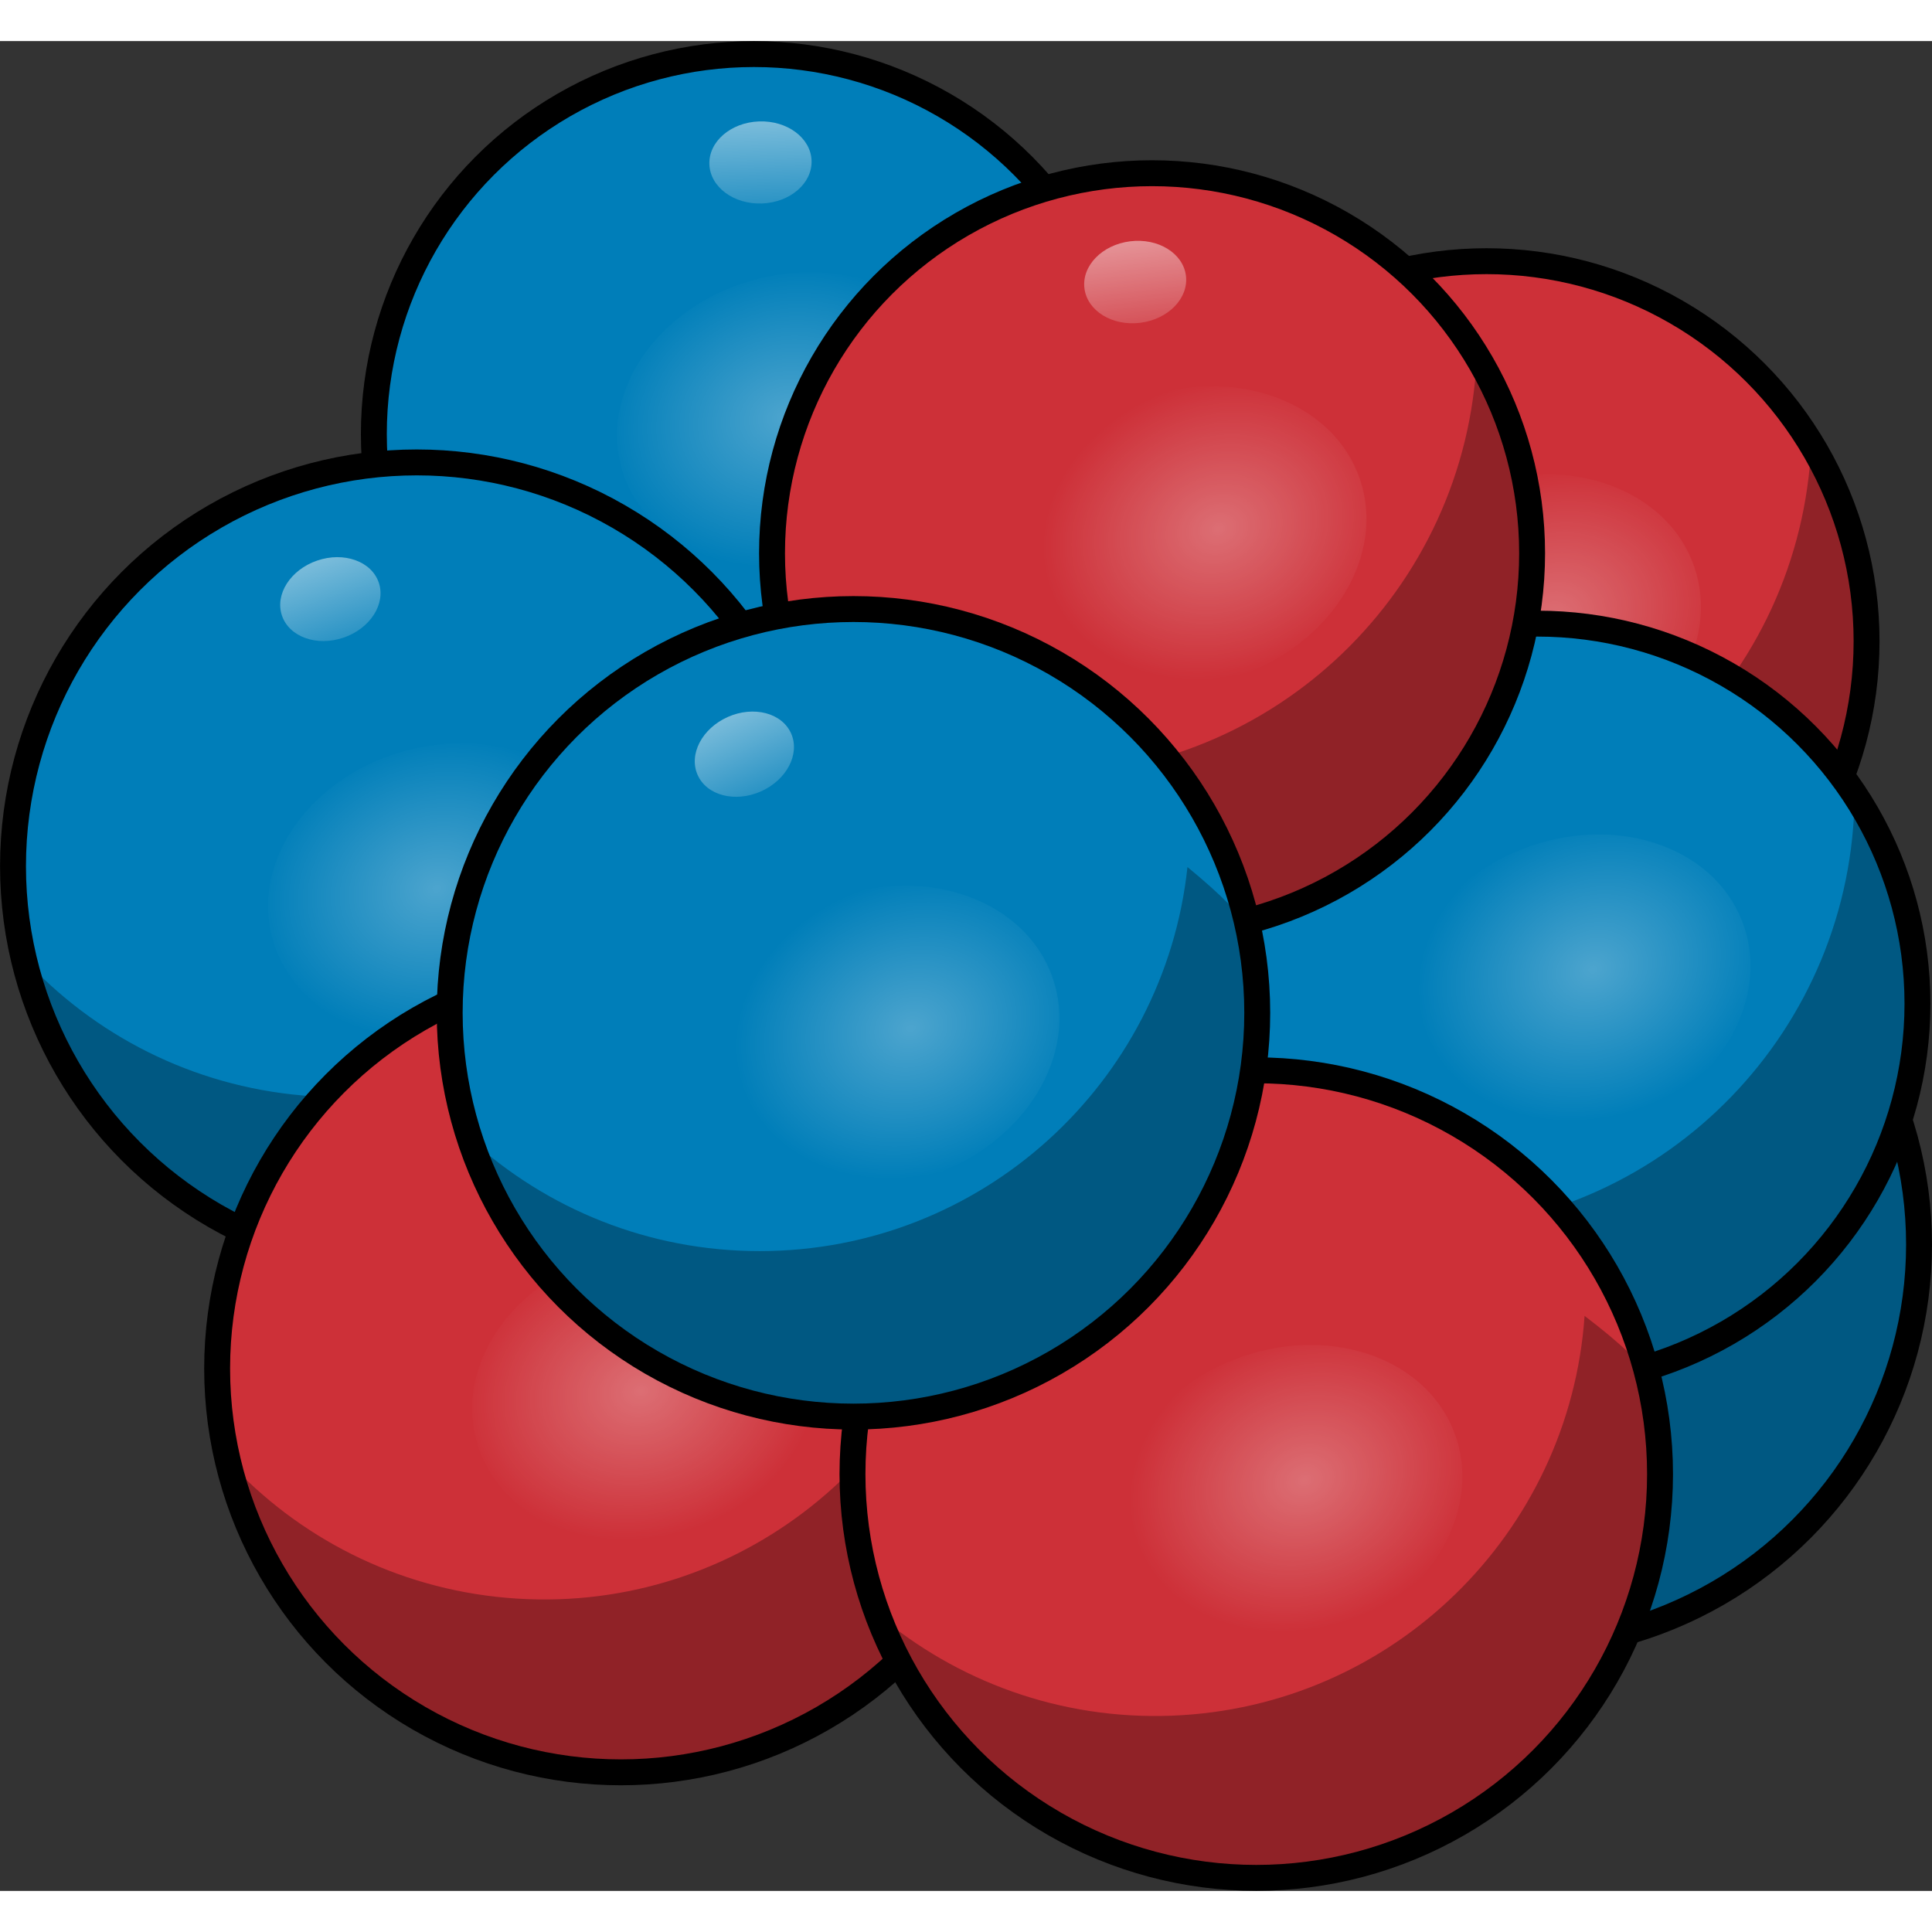
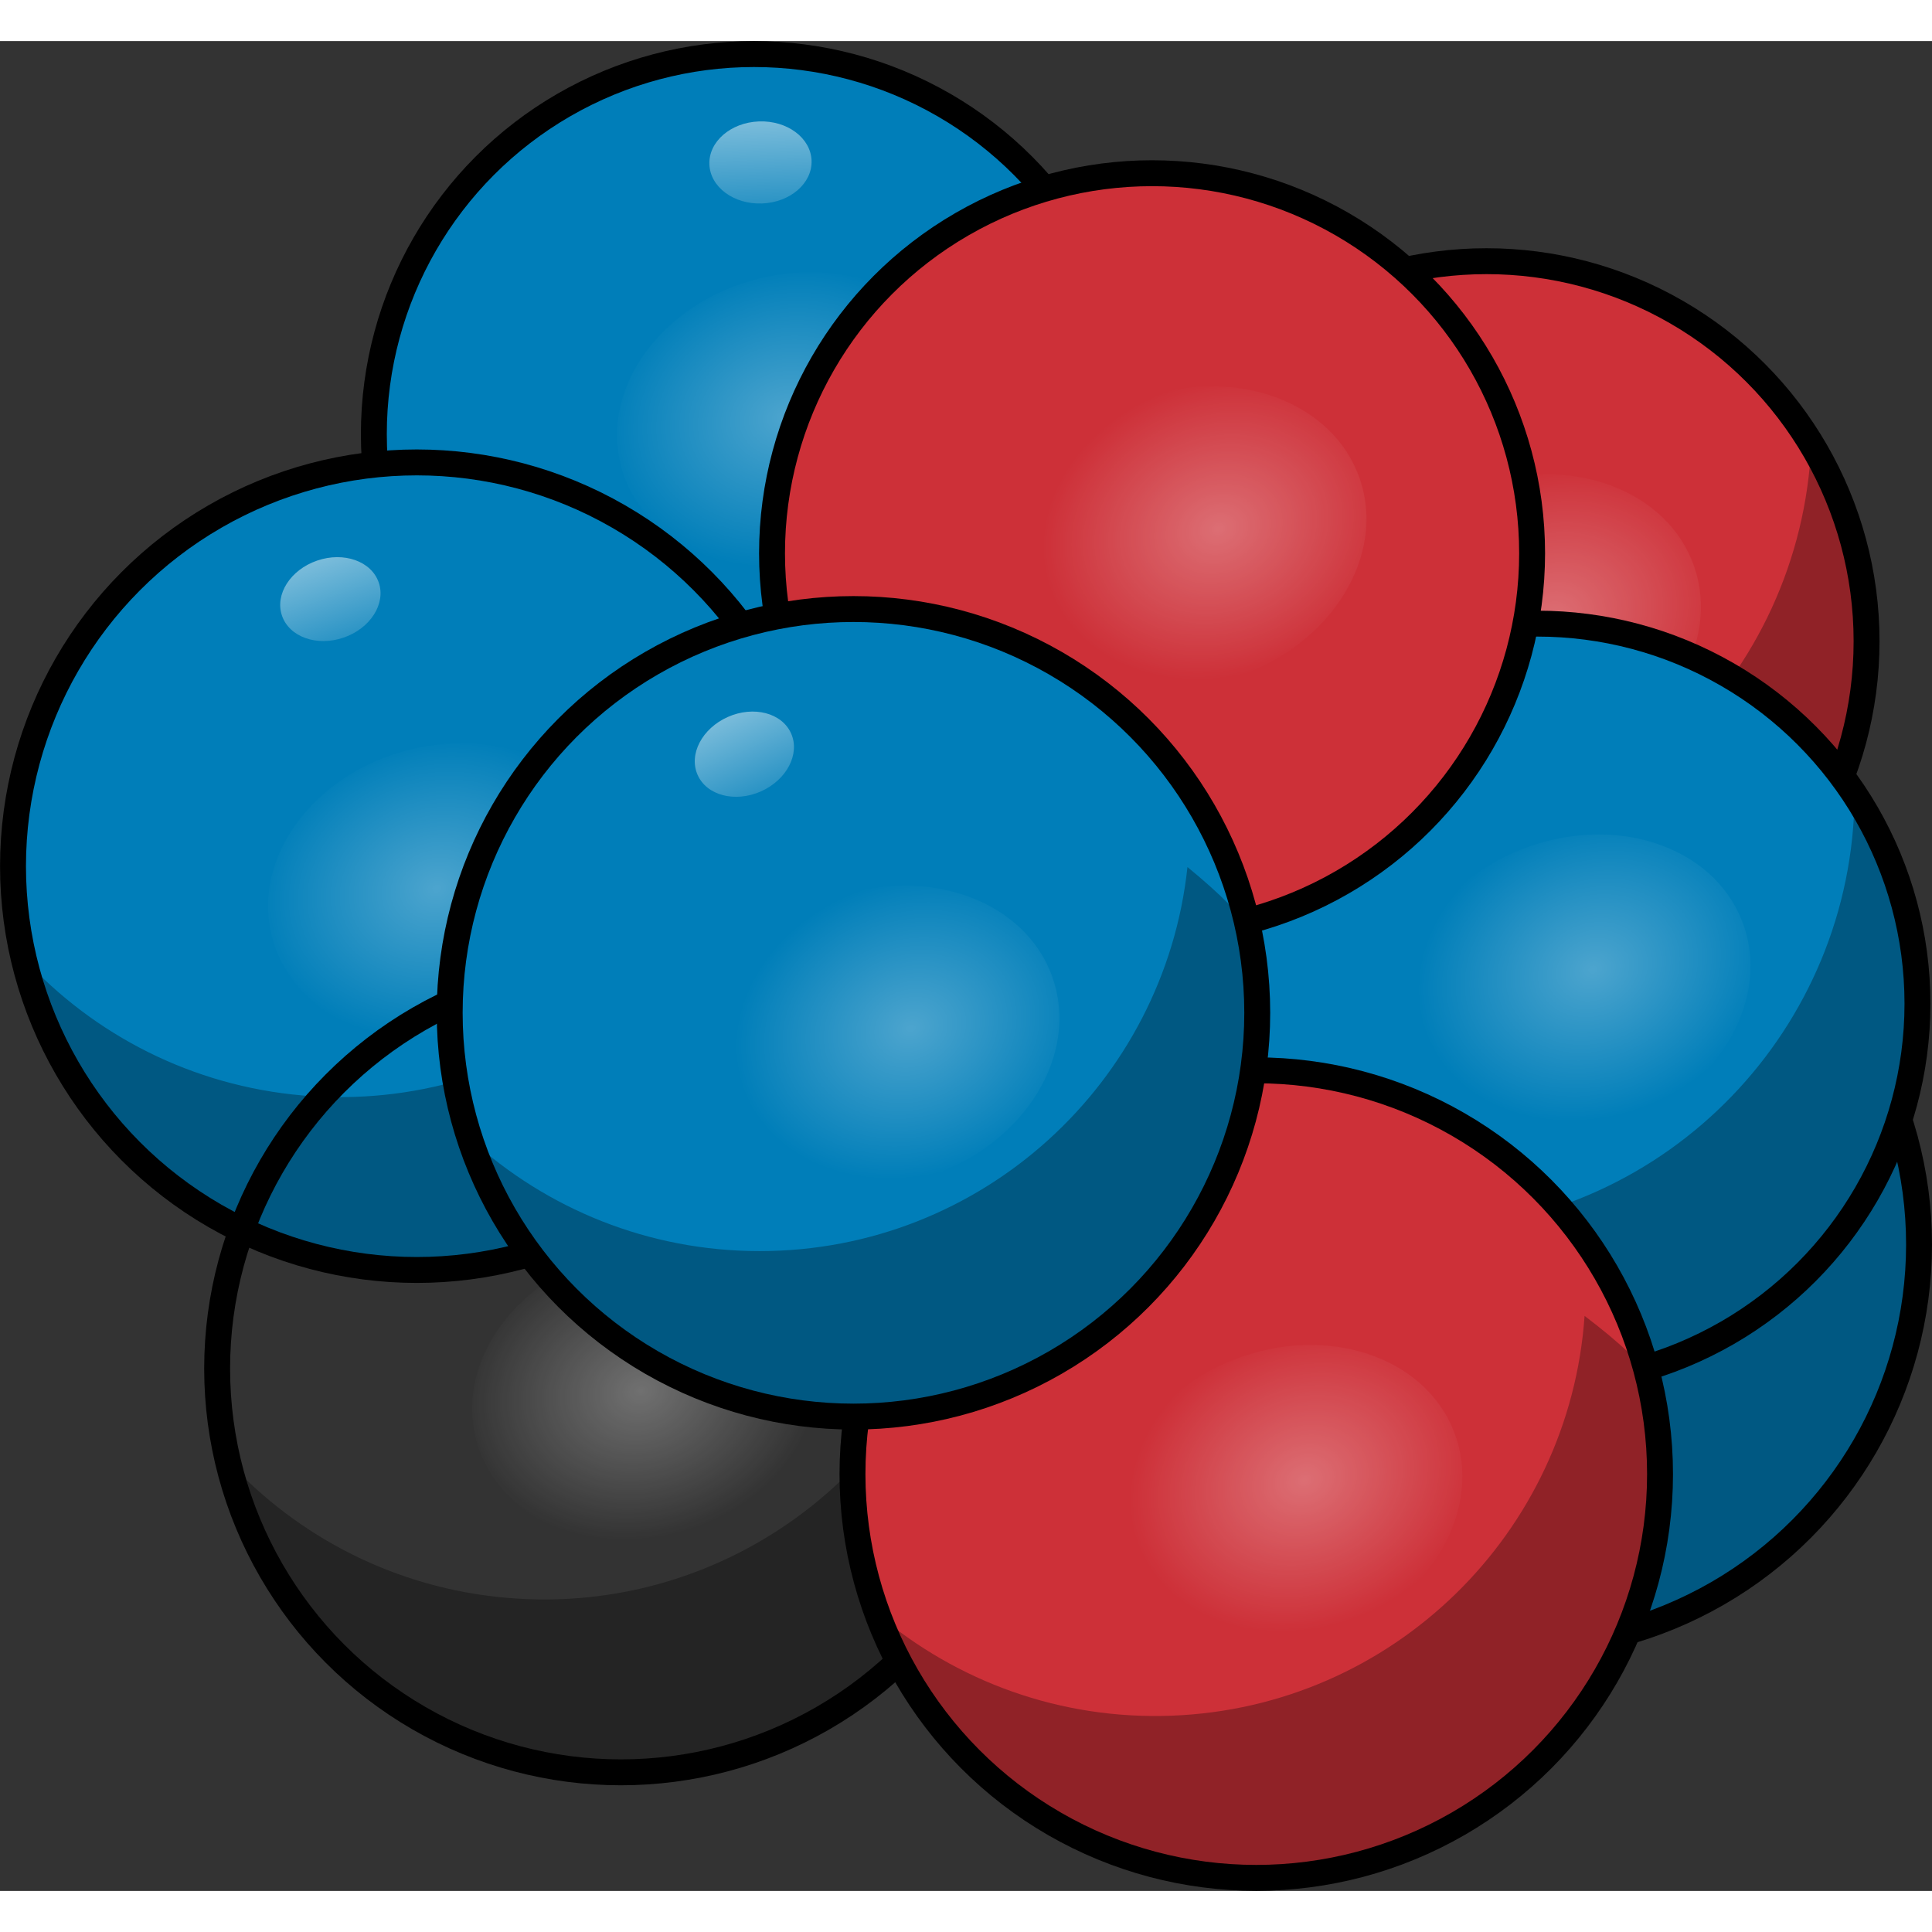
<svg xmlns="http://www.w3.org/2000/svg" version="1.1" id="Layer_1" width="800px" height="800px" viewBox="0 0 74.562 71.392" enable-background="new 0 0 74.562 71.392" xml:space="preserve">
  <rect x="0" y="0" width="74.562" height="71.392" fill="#333333" stroke="none" />
  <g>
    <g>
      <circle fill="#CD3038" cx="57.37" cy="23.162" r="14.667" />
      <path opacity="0.3" d="M71.742,20.236c-0.346-1.701-0.988-3.263-1.84-4.667c-0.395,8.986-7.784,16.155-16.868,16.155    c-1.436,0-2.824-0.196-4.156-0.533c4.561,3.196,10.287,6.574,11.417,6.344C68.234,35.919,73.358,28.174,71.742,20.236z" />
      <circle fill="none" stroke="#000000" stroke-miterlimit="10" cx="57.37" cy="23.162" r="14.667" />
      <radialGradient id="SVGID_1_" cx="1701.223" cy="-3328.618" r="6.895" gradientTransform="matrix(0.945 -0.328 0.27 0.777 -649.021 3166.575)" gradientUnits="userSpaceOnUse">
        <stop offset="0" style="stop-color:#FFFFFF" />
        <stop offset="1" style="stop-color:#FFFFFF;stop-opacity:0" />
      </radialGradient>
      <path opacity="0.3" fill="url(#SVGID_1_)" d="M65.382,20.272c1.028,2.958-1.054,6.369-4.651,7.62    c-3.597,1.251-7.347-0.133-8.375-3.091s1.054-6.369,4.651-7.62C60.604,15.93,64.353,17.314,65.382,20.272z" />
    </g>
    <circle fill="#007EB9" cx="58.515" cy="46.444" r="15.547" />
    <circle opacity="0.3" cx="58.515" cy="46.444" r="15.547" />
    <circle fill="none" stroke="#000000" stroke-miterlimit="10" cx="58.515" cy="46.444" r="15.547" />
    <g>
      <circle fill="#007EB9" cx="29.095" cy="15.169" r="14.667" />
      <path opacity="0.3" d="M43.666,13.493c-0.198-1.725-0.703-3.336-1.43-4.809c-1.169,8.918-9.149,15.424-18.199,14.64    c-1.431-0.124-2.797-0.439-4.094-0.89c4.268,3.578,9.682,7.437,10.828,7.305C38.818,28.815,44.592,21.54,43.666,13.493z" />
      <circle fill="none" stroke="#000000" stroke-miterlimit="10" cx="29.095" cy="15.169" r="14.667" />
      <circle fill="#007EB9" cx="16.085" cy="31.844" r="15.583" />
      <path opacity="0.3" d="M31.609,33.23c0.003-0.031,0.002-0.061,0.004-0.091c0.035-0.425,0.048-0.855,0.048-1.288    c0-0.179-0.008-0.357-0.015-0.534c-0.01-0.29-0.03-0.581-0.056-0.873c-0.014-0.154-0.028-0.307-0.047-0.46    c-0.122-0.503-0.925-1.454-2.131-2.634c-1.607,8.224-9.19,14.082-17.727,13.343c-4.289-0.371-8.053-2.343-10.761-5.274    c1.782,7.594,9.002,12.819,16.94,11.906C25.343,46.466,30.972,40.446,31.609,33.23z" />
      <radialGradient id="SVGID_2_" cx="1642.346" cy="-3358.728" r="6.895" gradientTransform="matrix(0.969 -0.246 0.202 0.797 -896.119 3113.643)" gradientUnits="userSpaceOnUse">
        <stop offset="0" style="stop-color:#FFFFFF" />
        <stop offset="1" style="stop-color:#FFFFFF;stop-opacity:0" />
      </radialGradient>
      <path opacity="0.3" fill="url(#SVGID_2_)" d="M23.859,31.158c0.77,3.035-1.599,6.255-5.291,7.191    c-3.691,0.936-7.308-0.766-8.077-3.802c-0.77-3.035,1.599-6.255,5.291-7.191C19.473,26.42,23.089,28.122,23.859,31.158z" />
      <radialGradient id="SVGID_3_" cx="1659.868" cy="-3376.131" r="6.895" gradientTransform="matrix(0.969 -0.246 0.202 0.797 -896.119 3113.643)" gradientUnits="userSpaceOnUse">
        <stop offset="0" style="stop-color:#FFFFFF" />
        <stop offset="1" style="stop-color:#FFFFFF;stop-opacity:0" />
      </radialGradient>
      <path opacity="0.3" fill="url(#SVGID_3_)" d="M37.327,12.98c0.77,3.035-1.599,6.255-5.291,7.191    c-3.691,0.936-7.308-0.766-8.077-3.802s1.599-6.255,5.291-7.191S36.557,9.945,37.327,12.98z" />
      <circle fill="none" stroke="#000000" stroke-miterlimit="10" cx="16.085" cy="31.844" r="15.583" />
      <linearGradient id="SVGID_4_" gradientUnits="userSpaceOnUse" x1="27.206" y1="1.694" x2="27.206" y2="11.888" gradientTransform="matrix(0.999 -0.038 0.038 0.999 1.84 -2.844)">
        <stop offset="0" style="stop-color:#FFFFFF" />
        <stop offset="1" style="stop-color:#FFFFFF;stop-opacity:0" />
      </linearGradient>
      <path fill="url(#SVGID_4_)" d="M31.321,4.61c0.033,0.875-0.823,1.617-1.912,1.658c-1.089,0.041-1.999-0.634-2.032-1.509    c-0.033-0.875,0.823-1.617,1.912-1.658C30.379,3.06,31.288,3.736,31.321,4.61z" />
      <linearGradient id="SVGID_5_" gradientUnits="userSpaceOnUse" x1="54.694" y1="75.106" x2="54.694" y2="85.219" gradientTransform="matrix(0.946 -0.325 0.325 0.946 -65.568 -38.198)">
        <stop offset="0" style="stop-color:#FFFFFF" />
        <stop offset="1" style="stop-color:#FFFFFF;stop-opacity:0" />
      </linearGradient>
      <path fill="url(#SVGID_5_)" d="M14.617,20.896c0.282,0.821-0.326,1.774-1.357,2.127c-1.031,0.354-2.095-0.025-2.377-0.846    s0.326-1.774,1.357-2.127C13.271,19.696,14.335,20.075,14.617,20.896z" />
    </g>
    <g>
-       <circle fill="#CD3038" cx="23.963" cy="51.232" r="15.583" />
      <path opacity="0.3" d="M39.487,52.618c0.003-0.031,0.002-0.061,0.004-0.091c0.035-0.425,0.048-0.855,0.048-1.288    c0-0.179-0.008-0.357-0.015-0.534c-0.01-0.29-0.03-0.581-0.056-0.873c-0.014-0.154-0.028-0.307-0.047-0.46    c-0.122-0.503-0.925-1.454-2.131-2.634c-1.607,8.224-9.19,14.082-17.727,13.343c-4.289-0.371-8.053-2.343-10.761-5.274    c1.782,7.594,9.002,12.819,16.94,11.906C33.221,65.853,38.85,59.834,39.487,52.618z" />
      <radialGradient id="SVGID_6_" cx="1645.218" cy="-3333.519" r="6.895" gradientTransform="matrix(0.969 -0.246 0.202 0.797 -896.119 3113.643)" gradientUnits="userSpaceOnUse">
        <stop offset="0" style="stop-color:#FFFFFF" />
        <stop offset="1" style="stop-color:#FFFFFF;stop-opacity:0" />
      </radialGradient>
      <path opacity="0.3" fill="url(#SVGID_6_)" d="M31.736,50.545c0.77,3.035-1.599,6.255-5.291,7.191    c-3.691,0.936-7.308-0.766-8.077-3.802c-0.77-3.035,1.599-6.255,5.291-7.191C27.351,45.808,30.967,47.51,31.736,50.545z" />
      <circle fill="none" stroke="#000000" stroke-miterlimit="10" cx="23.963" cy="51.232" r="15.583" />
      <linearGradient id="SVGID_7_" gradientUnits="userSpaceOnUse" x1="55.853" y1="96.001" x2="55.853" y2="106.114" gradientTransform="matrix(0.946 -0.325 0.325 0.946 -65.568 -38.198)">
        <stop offset="0" style="stop-color:#FFFFFF" />
        <stop offset="1" style="stop-color:#FFFFFF;stop-opacity:0" />
      </linearGradient>
      <path fill="url(#SVGID_7_)" d="M22.495,40.284c0.282,0.821-0.326,1.774-1.357,2.127c-1.031,0.354-2.095-0.025-2.377-0.846    c-0.282-0.821,0.326-1.774,1.357-2.127S22.213,39.462,22.495,40.284z" />
    </g>
    <g>
      <circle fill="#007EB9" cx="59.334" cy="37.15" r="14.667" />
      <path opacity="0.3" d="M73.587,33.687c-0.41-1.687-1.11-3.224-2.013-4.595c-0.059,8.995-7.174,16.436-16.251,16.776    c-1.435,0.054-2.83-0.09-4.173-0.377c4.677,3.023,10.526,6.184,11.647,5.912C70.668,49.49,75.499,41.559,73.587,33.687z" />
      <circle fill="none" stroke="#000000" stroke-miterlimit="10" cx="59.334" cy="37.15" r="14.667" />
      <circle fill="#CD3038" cx="48.483" cy="55.305" r="15.583" />
      <path opacity="0.3" d="M64.06,54.763c-0.001-0.031-0.006-0.06-0.007-0.091c-0.018-0.426-0.058-0.855-0.112-1.284    c-0.022-0.178-0.052-0.353-0.08-0.528c-0.046-0.286-0.101-0.573-0.163-0.859c-0.033-0.151-0.066-0.302-0.104-0.451    c-0.183-0.484-1.098-1.329-2.44-2.351c-0.579,8.359-7.38,15.109-15.943,15.43c-4.302,0.161-8.28-1.331-11.33-3.905    c2.706,7.316,10.517,11.609,18.281,9.723C59.476,68.67,64.319,62.002,64.06,54.763z" />
      <radialGradient id="SVGID_8_" cx="1690.488" cy="-3284.621" r="6.895" gradientTransform="matrix(0.932 -0.364 0.299 0.766 -543.107 3186.908)" gradientUnits="userSpaceOnUse">
        <stop offset="0" style="stop-color:#FFFFFF" />
        <stop offset="1" style="stop-color:#FFFFFF;stop-opacity:0" />
      </radialGradient>
      <path opacity="0.3" fill="url(#SVGID_8_)" d="M56.112,53.663c1.139,2.917-0.814,6.404-4.362,7.789    c-3.548,1.385-7.346,0.142-8.485-2.775s0.814-6.404,4.362-7.789S54.974,50.746,56.112,53.663z" />
      <radialGradient id="SVGID_9_" cx="1708.01" cy="-3302.024" r="6.895" gradientTransform="matrix(0.932 -0.364 0.299 0.766 -543.107 3186.908)" gradientUnits="userSpaceOnUse">
        <stop offset="0" style="stop-color:#FFFFFF" />
        <stop offset="1" style="stop-color:#FFFFFF;stop-opacity:0" />
      </radialGradient>
      <path opacity="0.3" fill="url(#SVGID_9_)" d="M67.232,33.961c1.139,2.917-0.814,6.404-4.362,7.789    c-3.548,1.385-7.346,0.142-8.485-2.775s0.814-6.404,4.362-7.789S66.094,31.044,67.232,33.961z" />
      <circle fill="none" stroke="#000000" stroke-miterlimit="10" cx="48.483" cy="55.305" r="15.583" />
      <linearGradient id="SVGID_10_" gradientUnits="userSpaceOnUse" x1="97.666" y1="139.793" x2="97.666" y2="149.906" gradientTransform="matrix(0.898 -0.439 0.439 0.898 -108.199 -43.382)">
        <stop offset="0" style="stop-color:#FFFFFF" />
        <stop offset="1" style="stop-color:#FFFFFF;stop-opacity:0" />
      </linearGradient>
      <path fill="url(#SVGID_10_)" d="M45.674,44.622c0.381,0.78-0.104,1.8-1.083,2.279c-0.979,0.478-2.082,0.234-2.463-0.546    c-0.381-0.78,0.104-1.8,1.083-2.279C44.19,43.597,45.293,43.841,45.674,44.622z" />
    </g>
    <g>
      <circle fill="#CD3038" cx="44.462" cy="19.767" r="14.667" />
-       <path opacity="0.3" d="M58.834,16.841c-0.346-1.701-0.988-3.263-1.84-4.667c-0.395,8.986-7.784,16.155-16.868,16.155    c-1.436,0-2.824-0.196-4.156-0.533c4.561,3.196,10.287,6.574,11.417,6.344C55.326,32.524,60.45,24.779,58.834,16.841z" />
      <circle fill="none" stroke="#000000" stroke-miterlimit="10" cx="44.462" cy="19.767" r="14.667" />
      <circle fill="#007EB9" cx="32.938" cy="37.503" r="15.583" />
      <path opacity="0.3" d="M48.524,37.545c0-0.031-0.003-0.061-0.003-0.091c-0.002-0.427-0.026-0.856-0.064-1.287    c-0.016-0.178-0.039-0.354-0.061-0.531c-0.035-0.288-0.08-0.576-0.131-0.865c-0.027-0.152-0.055-0.304-0.087-0.454    c-0.165-0.491-1.047-1.369-2.35-2.44c-0.892,8.332-7.941,14.822-16.51,14.822c-4.305,0-8.225-1.64-11.175-4.326    c2.43,7.412,10.074,11.995,17.904,10.401C43.423,51.271,48.512,44.789,48.524,37.545z" />
      <radialGradient id="SVGID_11_" cx="1672.624" cy="-3320.27" r="6.895" gradientTransform="matrix(0.945 -0.328 0.27 0.777 -649.021 3166.575)" gradientUnits="userSpaceOnUse">
        <stop offset="0" style="stop-color:#FFFFFF" />
        <stop offset="1" style="stop-color:#FFFFFF;stop-opacity:0" />
      </radialGradient>
      <path opacity="0.3" fill="url(#SVGID_11_)" d="M40.624,36.148c1.028,2.958-1.054,6.369-4.651,7.62    c-3.597,1.251-7.347-0.133-8.375-3.091c-1.028-2.958,1.054-6.369,4.651-7.62C35.846,31.807,39.595,33.191,40.624,36.148z" />
      <radialGradient id="SVGID_12_" cx="1690.146" cy="-3337.673" r="6.895" gradientTransform="matrix(0.945 -0.328 0.27 0.777 -649.021 3166.575)" gradientUnits="userSpaceOnUse">
        <stop offset="0" style="stop-color:#FFFFFF" />
        <stop offset="1" style="stop-color:#FFFFFF;stop-opacity:0" />
      </radialGradient>
      <path opacity="0.3" fill="url(#SVGID_12_)" d="M52.474,16.877c1.028,2.958-1.054,6.369-4.651,7.62s-7.347-0.133-8.375-3.091    s1.054-6.369,4.651-7.62S51.445,13.919,52.474,16.877z" />
      <circle fill="none" stroke="#000000" stroke-miterlimit="10" cx="32.938" cy="37.503" r="15.583" />
      <linearGradient id="SVGID_13_" gradientUnits="userSpaceOnUse" x1="63.424" y1="26.292" x2="63.424" y2="36.486" gradientTransform="matrix(0.992 -0.124 0.124 0.992 -23.23 -15.753)">
        <stop offset="0" style="stop-color:#FFFFFF" />
        <stop offset="1" style="stop-color:#FFFFFF;stop-opacity:0" />
      </linearGradient>
-       <path fill="url(#SVGID_13_)" d="M45.769,9.056c0.108,0.868-0.681,1.682-1.762,1.817c-1.082,0.135-2.046-0.46-2.155-1.328    s0.681-1.682,1.762-1.817C44.696,7.593,45.661,8.188,45.769,9.056z" />
      <linearGradient id="SVGID_14_" gradientUnits="userSpaceOnUse" x1="82.272" y1="109.11" x2="82.272" y2="119.224" gradientTransform="matrix(0.914 -0.405 0.405 0.914 -93.437 -45.161)">
        <stop offset="0" style="stop-color:#FFFFFF" />
        <stop offset="1" style="stop-color:#FFFFFF;stop-opacity:0" />
      </linearGradient>
      <path fill="url(#SVGID_14_)" d="M30.532,26.722c0.352,0.794-0.171,1.795-1.168,2.237c-0.997,0.441-2.09,0.156-2.441-0.638    c-0.352-0.794,0.171-1.795,1.168-2.237C29.087,25.643,30.18,25.928,30.532,26.722z" />
    </g>
  </g>
</svg>